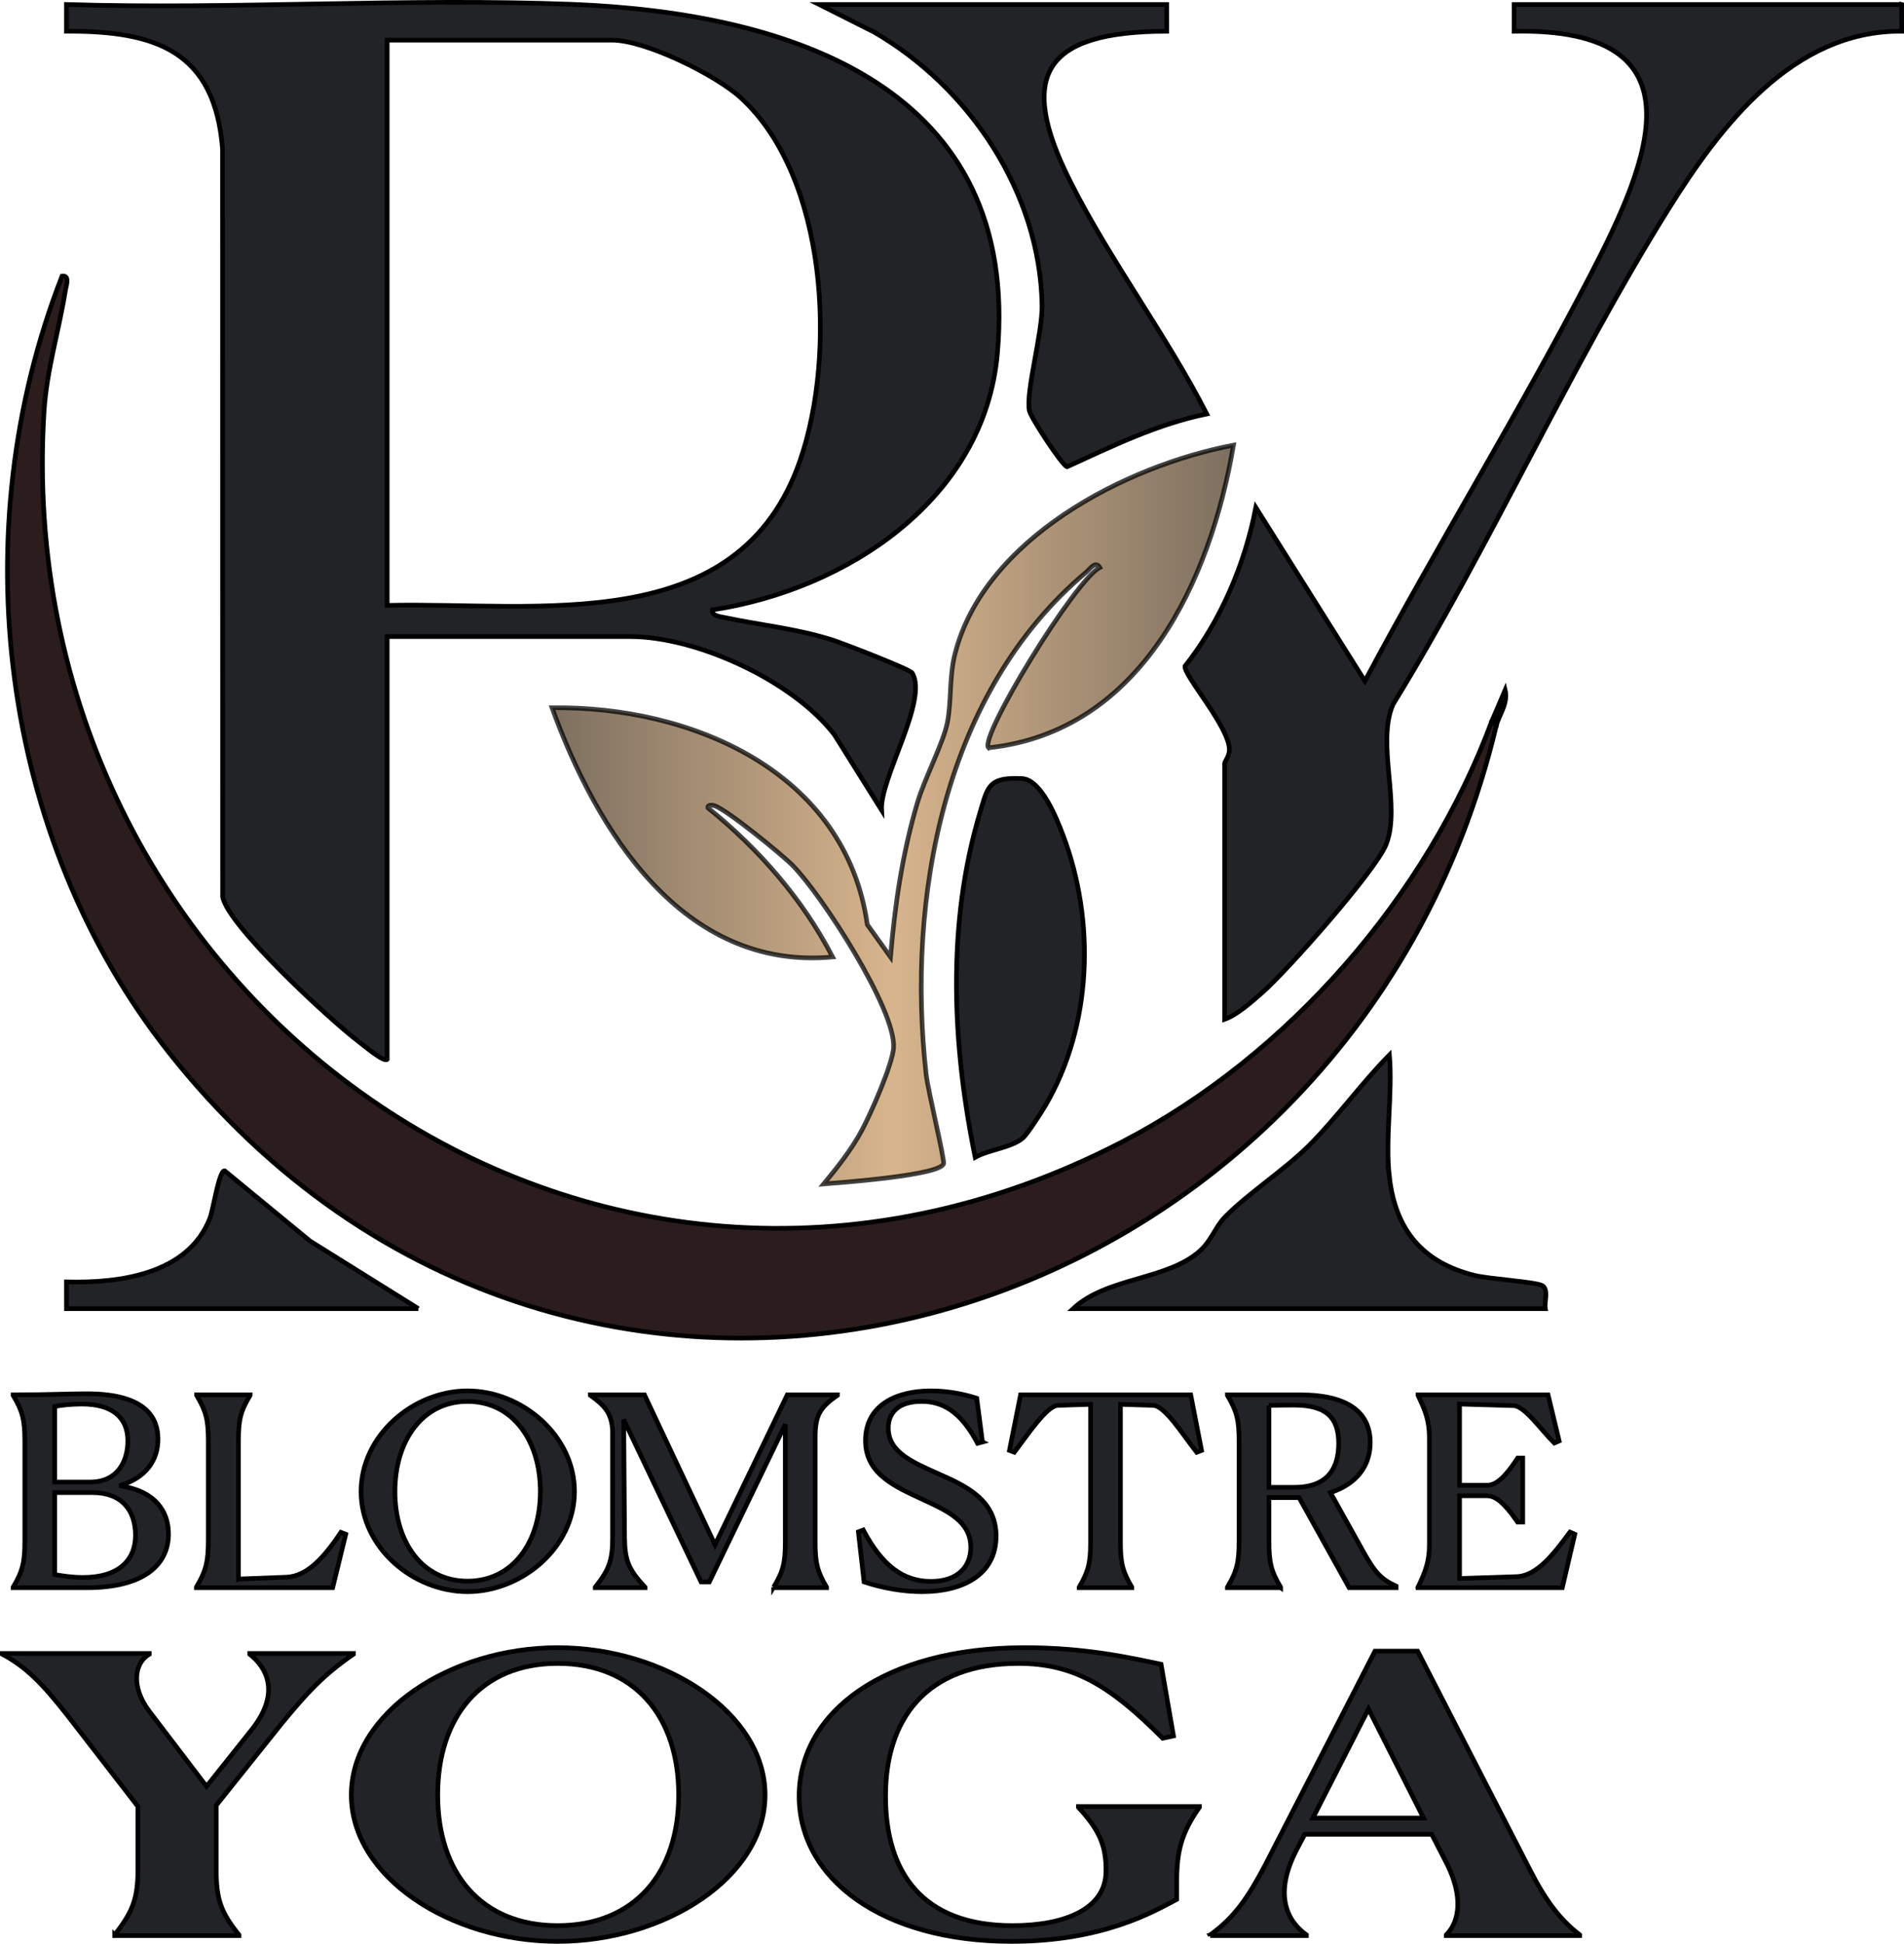
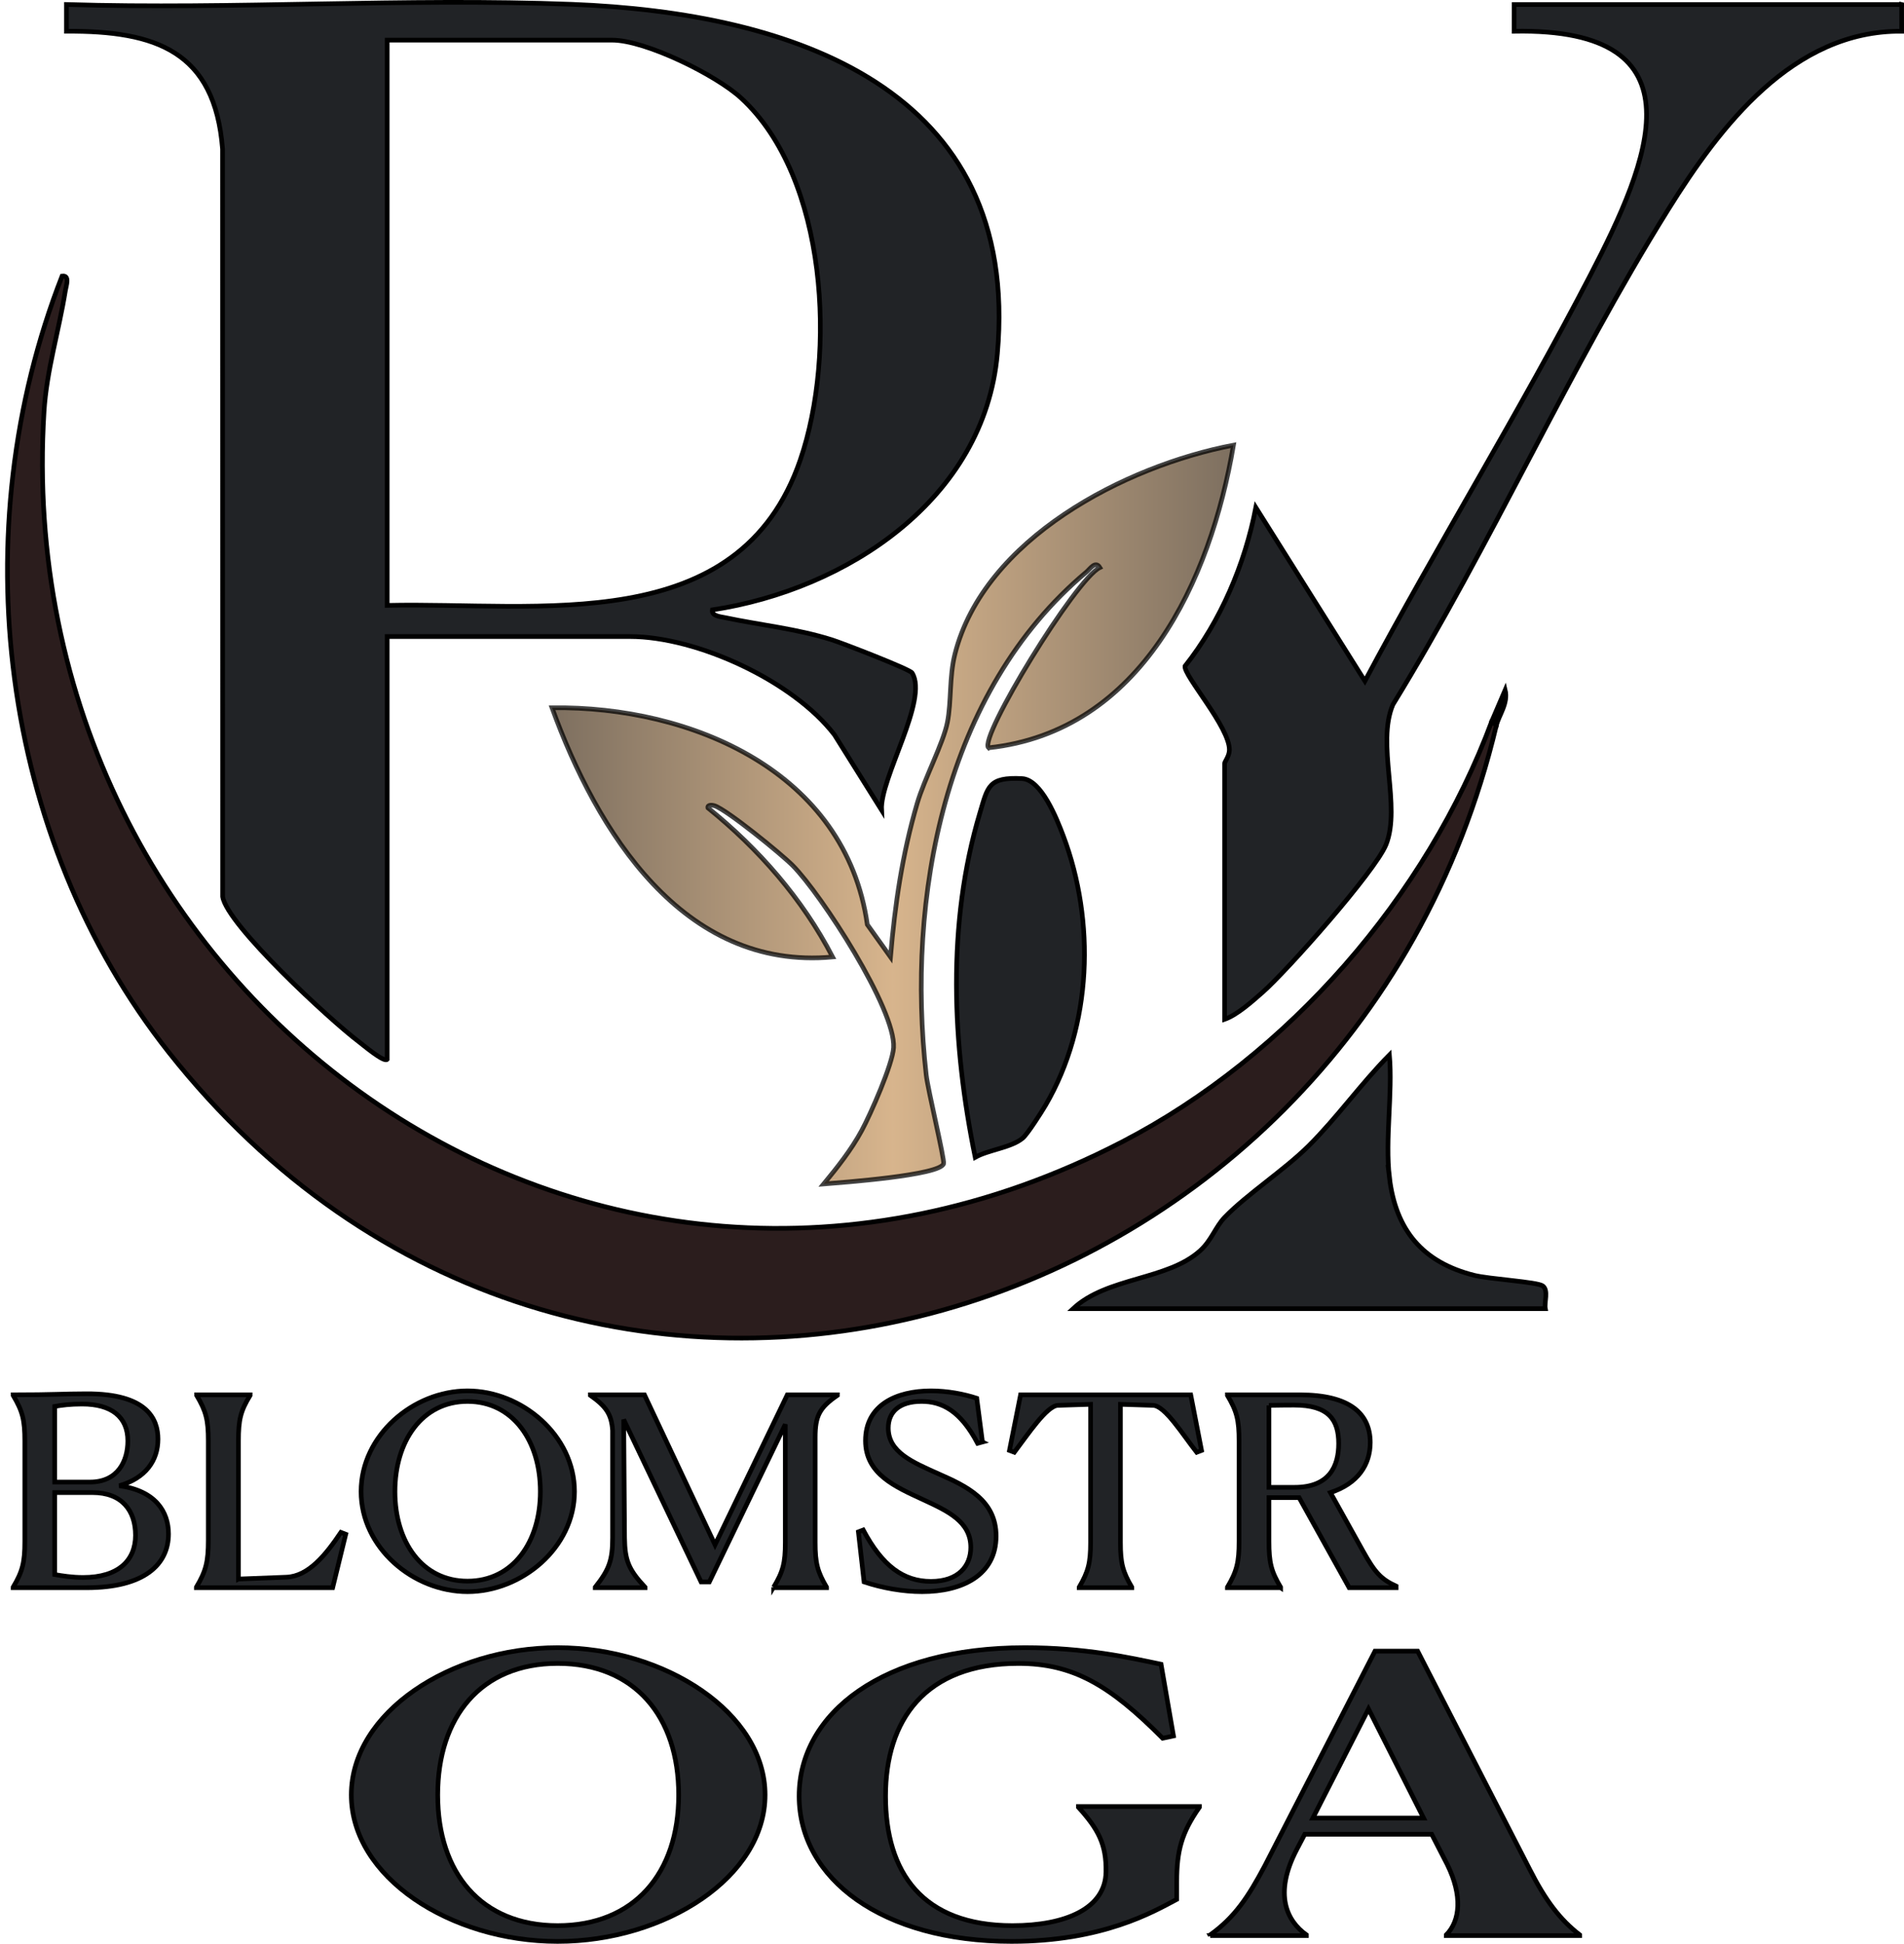
<svg xmlns="http://www.w3.org/2000/svg" id="a" viewBox="0 0 409.446 417.907">
  <defs>
    <linearGradient id="b" x1="118.71" y1="175.132" x2="265.25" y2="175.132" gradientUnits="userSpaceOnUse">
      <stop offset="0" stop-color="#503d28" />
      <stop offset=".5" stop-color="#ca9b65" />
      <stop offset="1" stop-color="#503d28" />
    </linearGradient>
  </defs>
-   <path d="M24.662,415.998c3.718-4.808,4.995-7.543,4.995-14.008v-13.593l-15.334-19.811c-5.228-6.631-8.712-10.194-13.823-12.93v-.166h31.597v.166c-3.253,1.906-3.949,7.045,0,12.267l12.313,16.163,9.642-12.102c6.506-8.122,3.137-13.593-.349-16.328v-.166h22.304v.166c-6.505,4.476-9.989,8.288-15.449,14.919l-14.057,17.572v13.842c0,6.465,1.046,9.2,4.879,14.008v.166h-26.718v-.166Z" fill="#212326" stroke="#000" />
  <path d="M75.546,385.91c0-17.654,21.258-31.662,44.375-31.662s44.607,14.008,44.607,31.662-21.491,31.497-44.607,31.497-44.375-13.842-44.375-31.497ZM145.941,385.91c0-16.825-9.409-28.264-26.021-28.264-16.496,0-25.789,11.521-25.789,28.264s9.293,28.099,25.789,28.099,26.021-11.272,26.021-28.099Z" fill="#212326" stroke="#000" />
  <path d="M217.501,417.407c-27.764,0-45.652-13.428-45.652-31.248s18.005-31.911,48.557-31.911c13.011,0,22.536,2.155,29.273,3.564l2.672,15.416-2.323.498c-11.384-11.438-19.283-16.08-31.016-16.08-20.097,0-28.577,12.185-28.577,28.513,0,16.411,7.899,27.85,27.299,27.85,11.5,0,19.98-3.729,20.097-11.521.116-5.885-1.626-9.2-5.925-13.925v-.165h26.021v.165c-3.834,5.471-4.879,9.366-4.879,15.997v3.812c-4.995,2.652-15.915,9.035-35.547,9.035Z" fill="#212326" stroke="#000" />
  <path d="M260.253,416.164v-.166c5.344-3.812,8.248-8.289,11.733-14.837l23.697-46.167h9.177l24.047,46.83c3.484,6.88,6.621,10.941,10.803,14.174v.166h-28.692v-.166c3.021-3.066,3.485-8.454.232-15.085l-3.369-6.548h-27.299l-1.742,3.315c-4.995,9.614-2.091,15.333,2.091,18.317v.166h-20.678ZM306.139,390.884l-11.849-23.457-11.965,23.457h23.813Z" fill="#212326" stroke="#000" />
  <path d="M18.614,341.363H2.827v-.113c2.02-3.399,2.508-5.326,2.508-9.858v-21.529c0-4.589-.488-6.459-2.508-9.858v-.113c8.566,0,10.891-.227,15.725-.227,13.096-.057,15.42,5.439,15.42,9.745,0,4.589-2.631,8.385-8.322,10.028,7.832,1.077,10.586,5.609,10.586,10.368,0,6.515-5.139,11.558-17.621,11.558ZM19.349,318.643c5.996,0,8.137-4.532,8.137-8.838,0-5.156-3.486-7.932-9.852-7.932-2.447,0-4.344.227-5.873.51v16.26h7.588ZM29.138,330.088c0-5.326-2.938-9.178-9.238-9.178h-8.139v17.62c1.652.284,3.672.624,6.119.624,7.586,0,11.258-3.683,11.258-9.065Z" fill="#212326" stroke="#000" />
  <path d="M51.282,339.493l10.279-.396c4.773-.17,8.506-4.816,11.748-9.632l1.041.397-2.814,11.501h-29.309v-.113c2.08-3.513,2.57-5.496,2.57-10.142v-21.302c0-4.533-.49-6.402-2.51-9.802v-.113h11.504v.113c-2.08,3.399-2.51,5.269-2.51,9.802v29.688Z" fill="#212326" stroke="#000" />
  <path d="M77.649,320.683c0-12.068,11.197-21.643,22.885-21.643s23.006,9.575,23.006,21.643-11.318,21.529-23.006,21.529-22.885-9.461-22.885-21.529ZM116.198,320.683c0-10.935-5.936-19.376-15.664-19.376s-15.604,8.499-15.604,19.376,5.875,19.263,15.604,19.263,15.664-8.328,15.664-19.263Z" fill="#212326" stroke="#000" />
  <path d="M166.366,341.249c2.02-3.343,2.51-5.212,2.51-9.631v-25.382l-16.338,33.88h-1.773l-16.643-34.9.184,25.382c.061,4.873.855,6.855,4.404,10.651v.113h-10.707v-.113c2.998-3.796,3.732-5.779,3.732-10.651v-23.059c-.246-3.513-1.408-5.155-4.773-7.535v-.113h11.625l15.176,32.237,15.541-32.237h10.77v.113c-3.855,2.663-4.773,4.419-4.773,9.065v22.549c0,4.476.49,6.289,2.447,9.631v.113h-11.381v-.113Z" fill="#212326" stroke="#000" />
  <path d="M211.272,310.032l-1.041.283c-3.672-6.969-7.648-9.008-12.053-9.008-4.713,0-7.16,2.209-7.16,5.722,0,5.212,5.262,7.365,10.83,9.858,6.059,2.663,12.359,5.666,12.359,13.371,0,8.442-7.342,11.954-15.908,11.954-4.16,0-8.566-.793-12.482-2.096l-1.223-10.765,1.039-.396c4.1,7.705,8.629,11.048,14.562,11.048s8.566-3.343,8.566-7.309c0-5.552-4.955-7.818-10.219-10.254-5.996-2.776-12.42-5.496-12.42-12.691,0-7.649,6.607-10.708,14.072-10.708,3.549,0,7.098.68,9.852,1.586l1.225,9.405Z" fill="#212326" stroke="#000" />
  <path d="M243.392,341.363h-11.32v-.113c1.959-3.343,2.449-5.212,2.449-9.631v-29.688l-7.037.227c-2.387.113-6.486,6.289-9.361,10.085l-1.041-.396,2.387-11.955h36.59l2.326,11.955-1.041.396c-2.998-3.796-6.791-9.972-9.361-10.085l-7.037-.227v29.688c0,4.476.49,6.289,2.447,9.631v.113Z" fill="#212326" stroke="#000" />
  <path d="M275.388,341.363h-11.441v-.113c2.02-3.399,2.508-5.326,2.508-9.858v-21.529c0-4.589-.488-6.459-2.508-9.858v-.113h15.602c10.77,0,15.113,4.079,15.113,10.255,0,4.815-2.691,8.838-8.564,10.765l6.975,12.521c2.631,4.759,3.977,6.119,7.158,7.592v.34h-10.096l-10.77-19.376h-6.484v9.405c0,4.589.488,6.458,2.508,9.858v.113ZM272.88,302.157v17.62h5.506c7.527,0,9.484-4.589,9.484-9.405,0-5.099-2.141-8.272-9.545-8.272-.918,0-2.754,0-5.445.057Z" fill="#212326" stroke="#000" />
-   <path d="M304.937,341.249c1.592-3.343,2.447-5.496,2.447-9.178v-22.889c0-3.739-.855-5.835-2.447-9.178v-.113h27.963l2.387,9.915-1.041.453c-2.998-3.003-6.363-7.932-8.75-8.045l-11.625-.34v17.45h6.057c2.51,0,5.018-3.683,6.426-5.835h1.102v13.767h-1.102c-1.408-1.983-3.916-5.666-6.547-5.666h-5.936v17.79l12.176-.396c4.59-.113,8.262-5.156,11.564-9.575l1.041.454-2.693,11.501h-31.021v-.113Z" fill="#212326" stroke="#000" />
  <path d="M320.816,155.041c-13.988,37.635-43.738,71.919-79.484,90.451C126.662,304.941,1.712,213.681,9.468,88.493c.552-8.907,3.217-17.382,4.594-26.04.162-1.017,1.014-3.328-.71-3.099C-7.993,113.896-.244,180.065,36.347,226.314c87.492,110.587,253.85,62.456,285.427-70.317.307-2.031-.012-2.35-.958-.957Z" fill="#2b1d1d" />
  <path d="M320.816,155.041c-13.988,37.635-43.738,71.919-79.484,90.451C126.662,304.941,1.712,213.681,9.468,88.493c.552-8.907,3.217-17.382,4.594-26.04.162-1.017,1.014-3.328-.71-3.099C-7.993,113.896-.244,180.065,36.347,226.314c87.492,110.587,253.85,62.456,285.427-70.317.307-2.031-.012-2.35-.958-.957Z" fill="none" stroke="#000" stroke-miterlimit="10" />
  <path d="M408.94.973l.005,5.746c-23.341-.205-39.015,20.383-50.218,38.348-21.203,34-38.128,72.155-59.187,106.422-3.618,8.456,1.813,21.893-1.48,30.1-2.281,5.684-21.288,27.157-26.599,31.8-2.178,1.903-5.423,4.837-8.117,5.767v-55.024c0-.343.999-1.53,1.03-2.86.115-4.859-9.893-16.056-9.546-18.051,7.656-9.647,12.896-21.972,15.232-34.112l23.453,37.315c15.648-29.353,33.243-57.871,48.542-87.391,12.495-24.109,24.971-53.093-16.453-52.313l.005-5.747h83.335Z" fill="#212326" stroke="#000" stroke-miterlimit="10" />
  <path d="M212.582,160.777c-2.183-2.083,18.737-36.311,23.937-38.756-.957-1.556-2.117.318-2.877.954-30.647,25.665-38.757,70.044-34.464,108.13.37,3.285,3.979,18.139,3.735,19.081-.651,2.518-22.078,4.064-25.778,4.366,2.97-3.617,5.915-7.312,8.159-11.457,1.93-3.565,6.653-14.287,6.864-17.852.489-8.239-15.511-32.916-21.683-39.148-2.43-2.453-14.147-11.997-16.825-12.861-.484-.156-1.564-.26-1.414.461,10.907,8.798,20.328,19.556,26.813,32.051-32.182,2.999-50.753-27.114-60.339-53.572,30.03-.396,63.164,13.751,67.8,46.611l4.984,6.968c.957-11.33,2.545-22.106,5.741-33.026,1.554-5.31,5.61-12.905,6.5-17.43.885-4.499.373-9.731,1.614-14.656,6.24-24.774,36.591-40.49,59.902-44.931-4.93,29.064-19.769,61.555-52.669,65.067Z" fill="url(#b)" opacity=".74" stroke="#000" stroke-miterlimit="10" />
-   <path d="M230.277,39.271c-11.664-23.089-5.904-32.48,20.62-32.552l-.005-5.747h-74.714l11.787,5.928c20.517,11.905,35.662,34.431,36.124,58.702.113,5.961-3.543,18.676-2.733,22.702.29,1.439,7.101,11.864,8.112,12.054,9.739-4.453,19.444-9.188,30.042-11.358-8.632-16.866-20.744-32.925-29.233-49.729Z" fill="#212326" />
-   <path d="M230.277,39.271c-11.664-23.089-5.904-32.48,20.62-32.552l-.005-5.747h-74.714l11.787,5.928c20.517,11.905,35.662,34.431,36.124,58.702.113,5.961-3.543,18.676-2.733,22.702.29,1.439,7.101,11.864,8.112,12.054,9.739-4.453,19.444-9.188,30.042-11.358-8.632-16.866-20.744-32.925-29.233-49.729Z" fill="none" stroke="#000" stroke-miterlimit="10" />
  <path d="M298.785,253.127c1.349,11.403,7.167,18.267,18.193,21.06,3.259.826,13.58,1.412,14.775,2.278,1.297.939.298,3.569.558,4.892h-101.534c7.303-6.807,20.239-6.078,27.294-12.446,2.467-2.227,3.31-5.127,5.276-7.169,4.812-5,12.793-10.133,18.099-15.411,6.137-6.104,11.251-13.375,17.34-19.519.712,8.352-.965,18.156,0,26.316Z" fill="#212326" stroke="#000" stroke-miterlimit="10" />
  <path d="M219.942,244.689c-2.475,2.086-7.331,2.501-10.228,4.131-4.969-24.196-6.143-50.207,1.022-74.084,1.681-5.6,1.8-7.706,9.04-7.339,4.164.211,7.468,8.593,8.857,12.275,6.935,18.391,6.238,40.817-3.791,57.956-.867,1.481-3.881,6.204-4.898,7.061Z" fill="#212326" stroke="#000" stroke-miterlimit="10" />
-   <path d="M89.969,281.357H14.297l-.005-5.747c11.398.305,26.128-1.623,30.848-13.679.728-1.86,1.934-10.244,3.16-10.22l18.378,15.115,23.291,14.531Z" fill="#212326" stroke="#000" stroke-miterlimit="10" />
  <path d="M321.774,155.998l-.958-.957,2.864-6.694c.696,2.874-1.387,5.468-1.906,7.651Z" stroke="#000" stroke-miterlimit="10" />
  <path d="M123.055.933c-35.915-1.398-72.76,1.13-108.763.034v5.752c19.242-.11,31.907,4.279,33.565,25.319l.021,160.746c.973,6.133,23.285,26.668,29.197,31.118.921.693,5.536,4.623,6.189,3.865v-90.91h52.204c14.408,0,35.103,9.549,43.981,21.133l10.128,16.183c-.375-6.903,10.182-23.736,6.559-29.508-.497-.792-15.076-6.425-17.293-7.122-7.611-2.395-15.288-3.132-23.014-4.769-.926-.196-2.874-.342-2.637-1.648,28.826-4.355,58.479-23.73,61.284-55.049C219.607,18.79,170.267,2.771,123.055.933ZM172.115,98.829c-13.197,38.511-56.408,30.56-88.851,31.331V8.628h48.373c7.15,0,22.329,7.476,27.751,12.467,18.618,17.138,20.474,55.128,12.727,77.733Z" fill="#212326" />
  <path d="M123.055.933c-35.915-1.398-72.76,1.13-108.763.034v5.752c19.242-.11,31.907,4.279,33.565,25.319l.021,160.746c.973,6.133,23.285,26.668,29.197,31.118.921.693,5.536,4.623,6.189,3.865v-90.91h52.204c14.408,0,35.103,9.549,43.981,21.133l10.128,16.183c-.375-6.903,10.182-23.736,6.559-29.508-.497-.792-15.076-6.425-17.293-7.122-7.611-2.395-15.288-3.132-23.014-4.769-.926-.196-2.874-.342-2.637-1.648,28.826-4.355,58.479-23.73,61.284-55.049C219.607,18.79,170.267,2.771,123.055.933ZM172.115,98.829c-13.197,38.511-56.408,30.56-88.851,31.331V8.628h48.373c7.15,0,22.329,7.476,27.751,12.467,18.618,17.138,20.474,55.128,12.727,77.733Z" fill="none" stroke="#000" stroke-miterlimit="10" />
</svg>